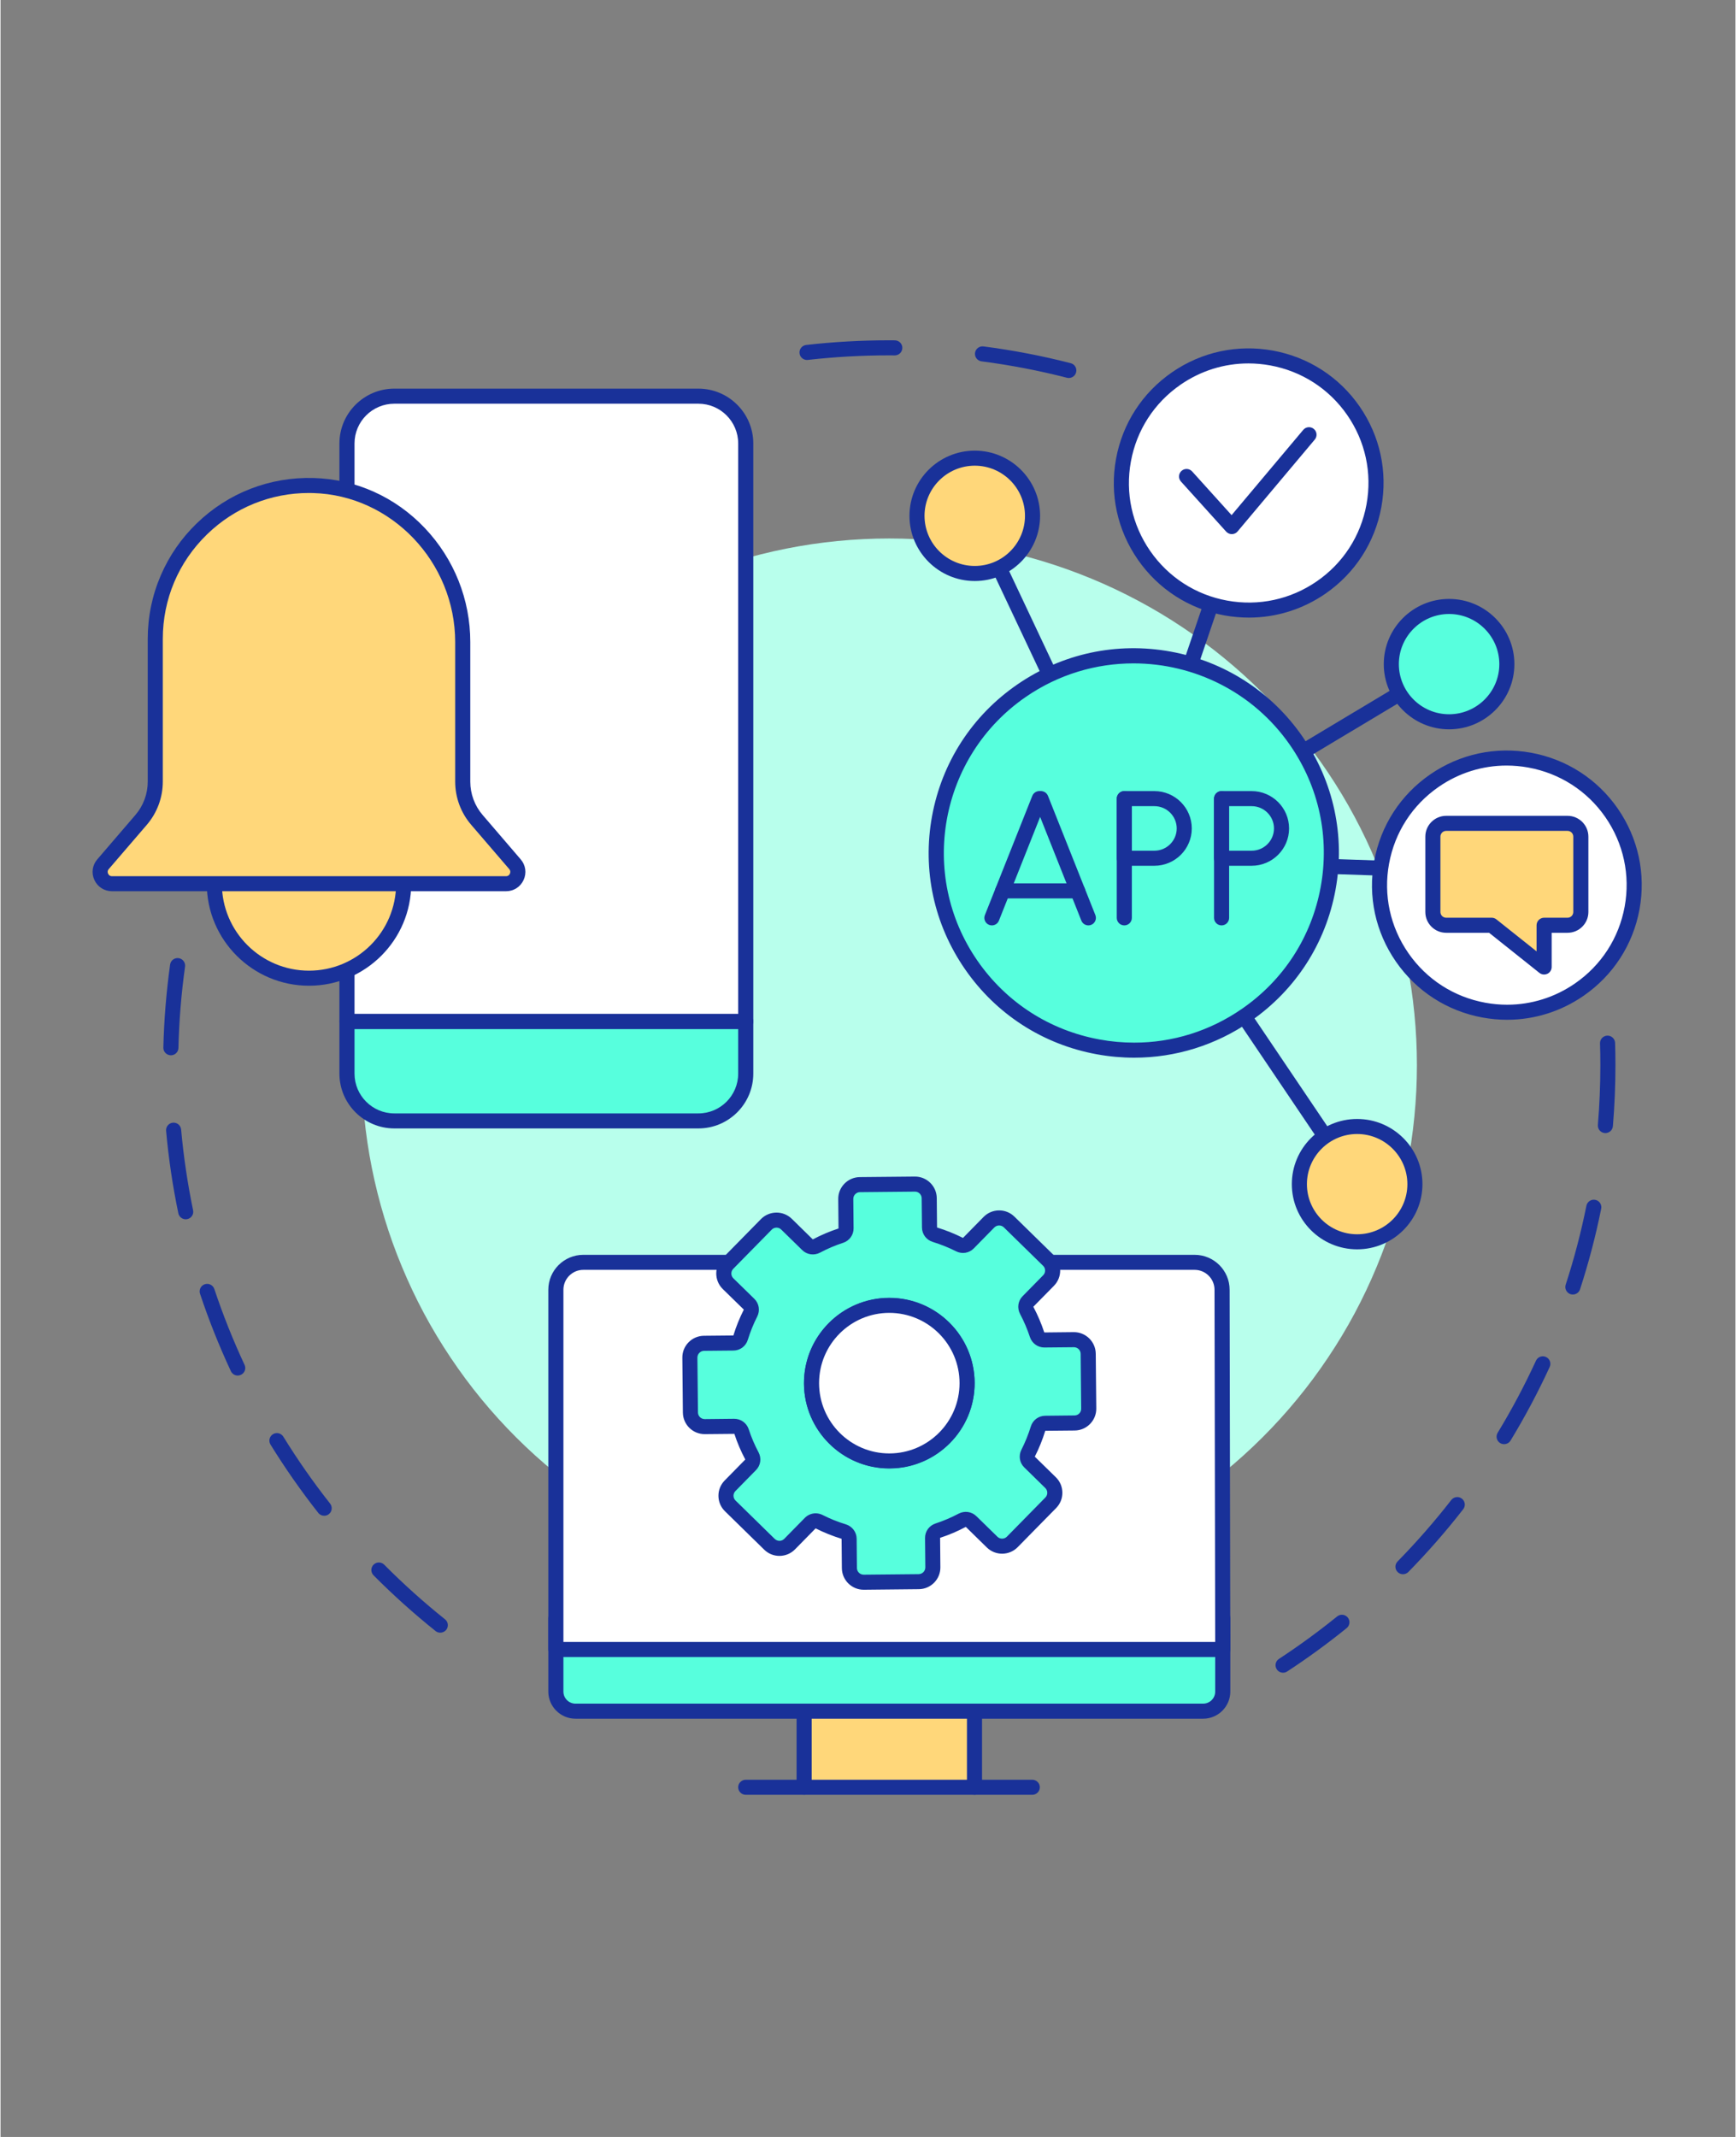
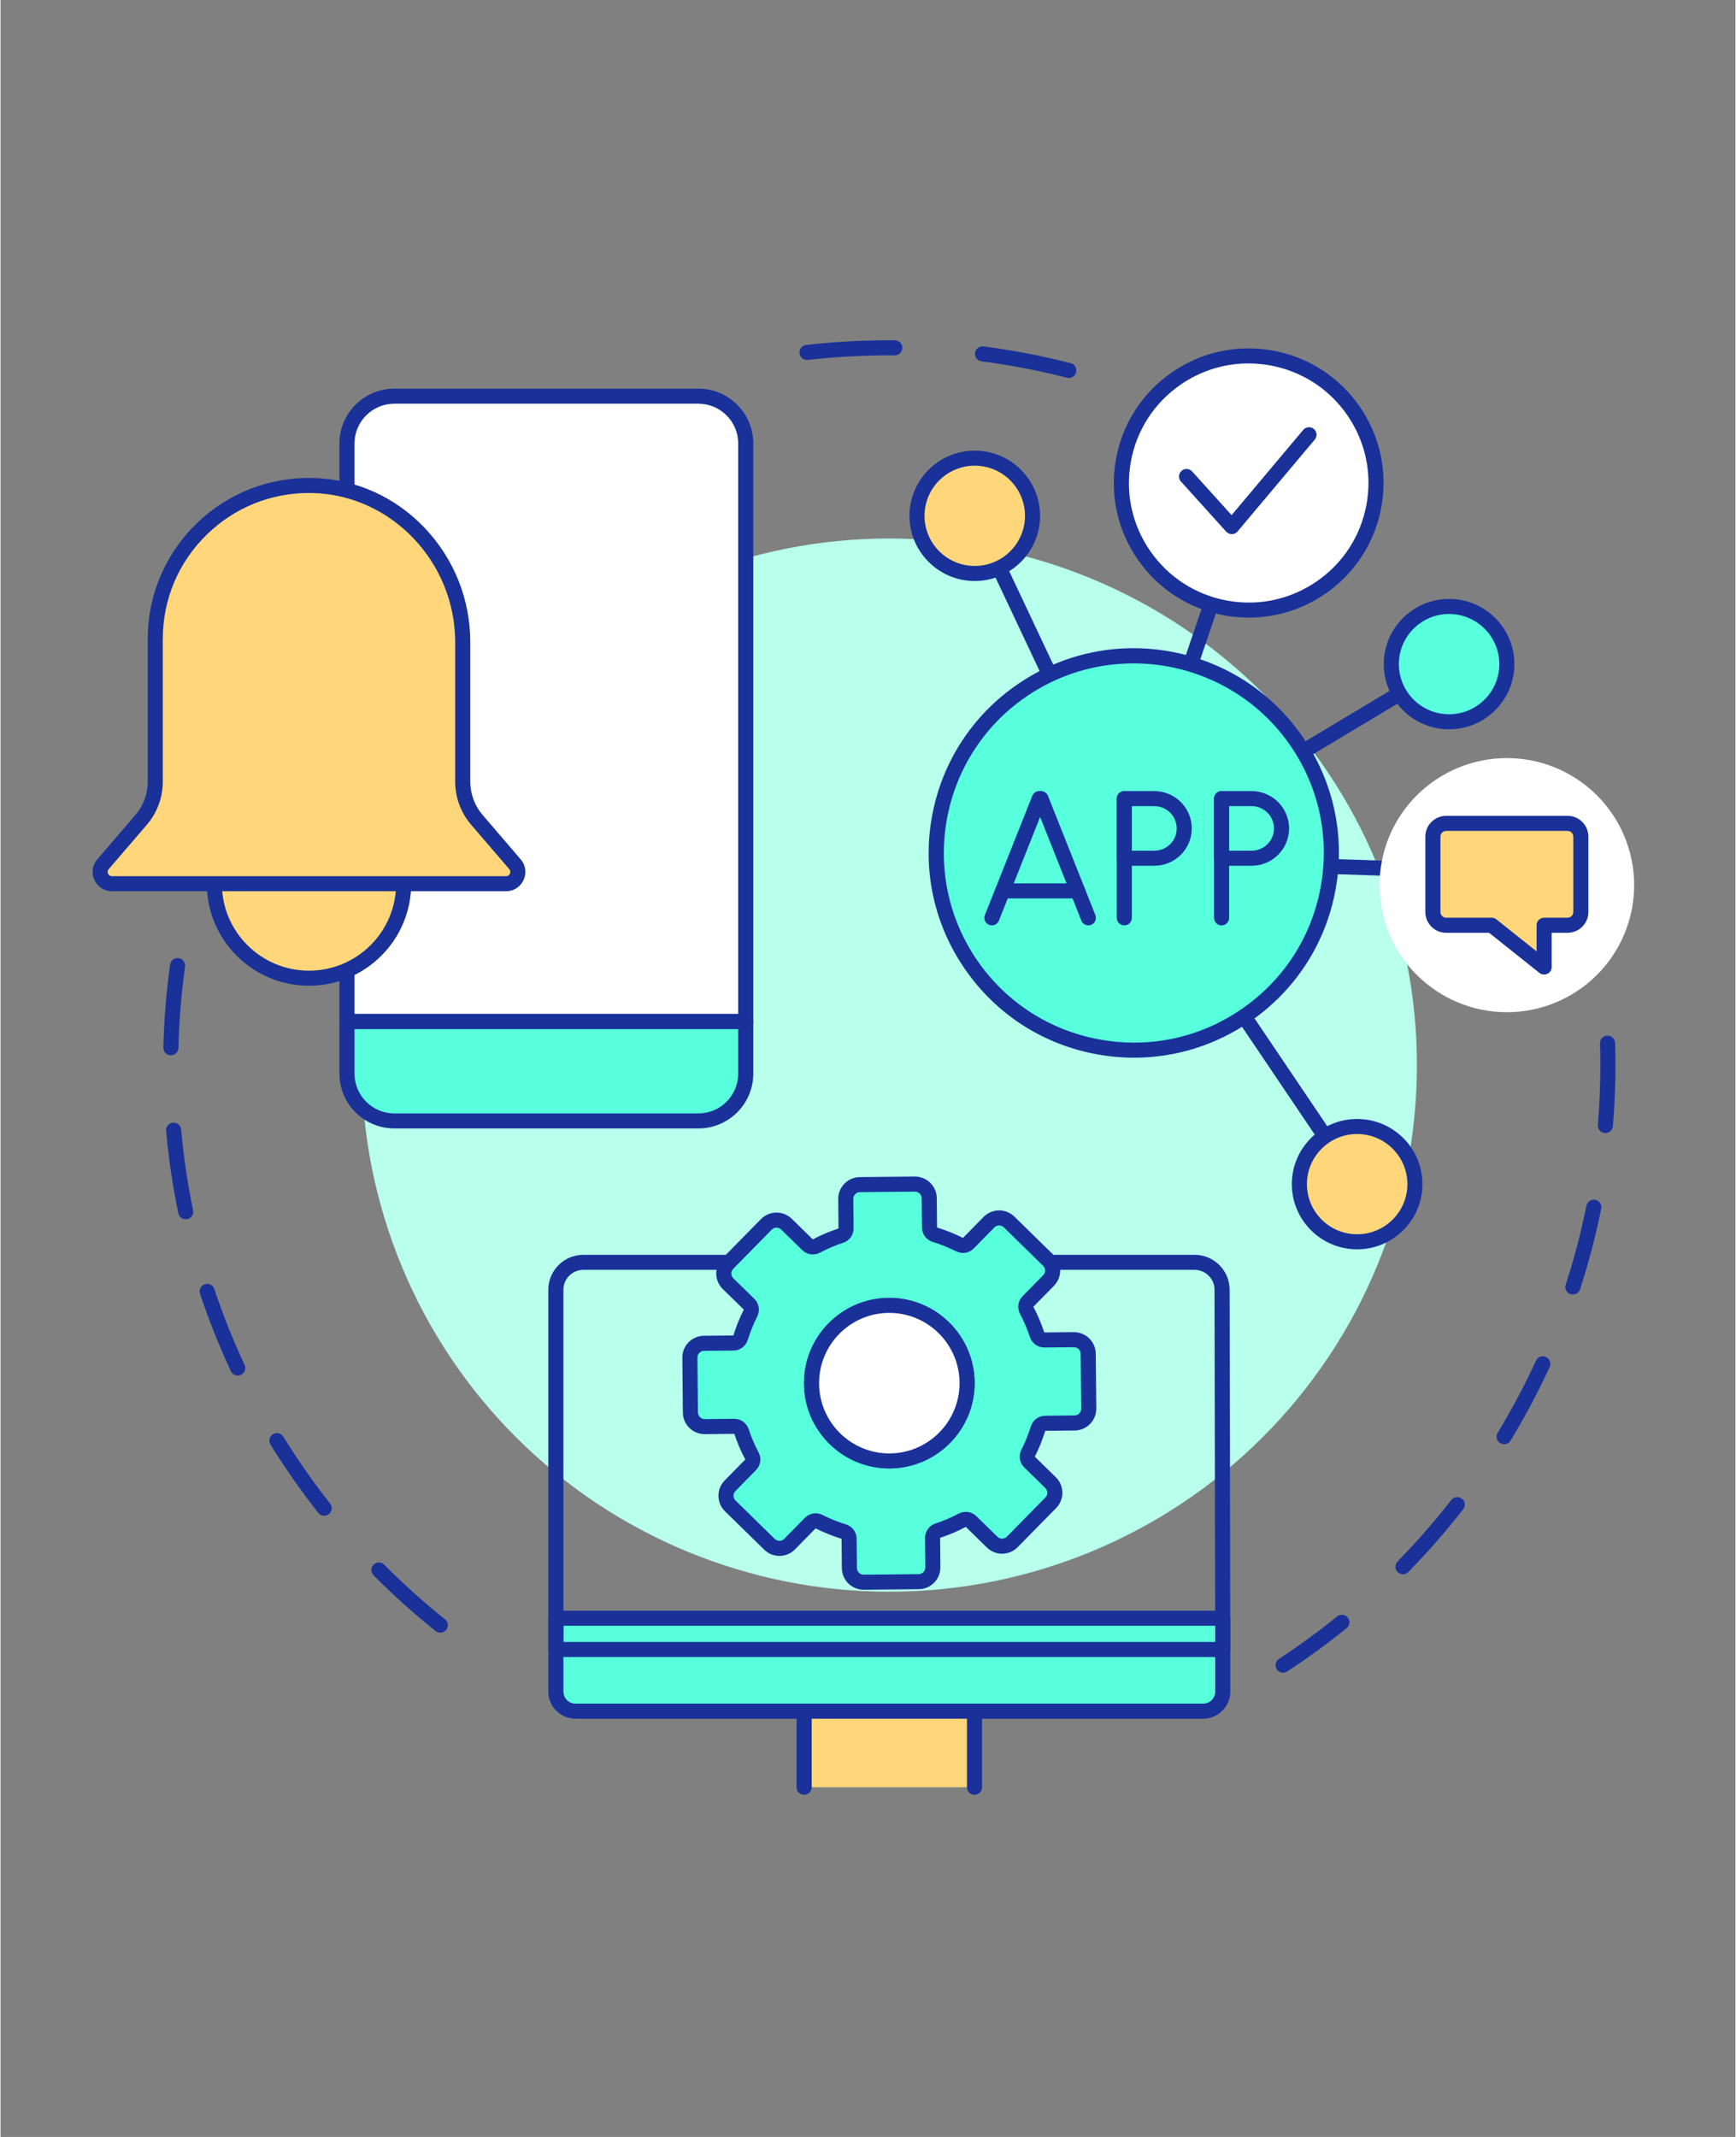
<svg xmlns="http://www.w3.org/2000/svg" width="260" zoomAndPan="magnify" viewBox="0 0 194.88 240" height="320" preserveAspectRatio="xMidYMid meet" version="1.2">
  <rect x="0" y="0" width="194.88" height="240" fill="#808080" stroke="none" />
  <defs>
    <clipPath id="600c080eb0">
      <path d="M 89 38.199 L 121 38.199 L 121 43 L 89 43 Z M 89 38.199 " />
    </clipPath>
    <clipPath id="7685d2c622">
      <path d="M 89 186 L 111 186 L 111 201.598 L 89 201.598 Z M 89 186 " />
    </clipPath>
    <clipPath id="56ba23d681">
-       <path d="M 82 199 L 117 199 L 117 201.598 L 82 201.598 Z M 82 199 " />
-     </clipPath>
+       </clipPath>
    <clipPath id="04211fa293">
      <path d="M 154 84 L 184.828 84 L 184.828 115 L 154 115 Z M 154 84 " />
    </clipPath>
    <clipPath id="a979f859e9">
      <path d="M 10.184 53 L 59 53 L 59 101 L 10.184 101 Z M 10.184 53 " />
    </clipPath>
  </defs>
  <g id="91a3da63f6">
    <path style=" stroke:none;fill-rule:nonzero;fill:#193199;fill-opacity:1;" d="M 49.395 183.367 C 49.211 183.367 49.023 183.309 48.867 183.184 C 46.438 181.238 44.09 179.133 41.898 176.922 C 41.57 176.59 41.57 176.055 41.902 175.727 C 42.234 175.398 42.773 175.402 43.102 175.734 C 45.25 177.898 47.547 179.961 49.926 181.863 C 50.293 182.156 50.352 182.688 50.059 183.051 C 49.891 183.258 49.645 183.367 49.395 183.367 Z M 36.355 170.234 C 36.105 170.234 35.855 170.125 35.688 169.91 C 33.762 167.465 31.957 164.883 30.324 162.238 C 30.078 161.84 30.203 161.32 30.602 161.074 C 31 160.832 31.52 160.953 31.766 161.352 C 33.363 163.941 35.133 166.473 37.02 168.867 C 37.309 169.234 37.246 169.766 36.879 170.055 C 36.723 170.176 36.539 170.234 36.355 170.234 Z M 26.645 154.488 C 26.324 154.488 26.02 154.309 25.875 154 C 24.559 151.18 23.391 148.254 22.41 145.305 C 22.262 144.859 22.5 144.383 22.945 144.234 C 23.391 144.086 23.867 144.328 24.016 144.77 C 24.977 147.66 26.121 150.523 27.41 153.285 C 27.609 153.707 27.426 154.211 27 154.406 C 26.887 154.461 26.766 154.488 26.645 154.488 Z M 20.801 136.938 C 20.406 136.938 20.055 136.664 19.973 136.266 C 19.34 133.223 18.875 130.109 18.598 127.004 C 18.555 126.539 18.898 126.129 19.363 126.09 C 19.832 126.047 20.242 126.391 20.285 126.855 C 20.559 129.895 21.012 132.945 21.629 135.922 C 21.727 136.379 21.434 136.824 20.973 136.922 C 20.914 136.934 20.859 136.938 20.801 136.938 Z M 19.137 118.52 C 19.129 118.52 19.121 118.52 19.117 118.52 C 18.648 118.508 18.277 118.121 18.289 117.656 C 18.363 114.551 18.621 111.41 19.047 108.328 C 19.113 107.867 19.539 107.543 20.004 107.609 C 20.465 107.672 20.789 108.098 20.727 108.562 C 20.305 111.582 20.055 114.652 19.984 117.695 C 19.973 118.156 19.594 118.52 19.137 118.52 Z M 19.137 118.52 " />
    <path style=" stroke:none;fill-rule:nonzero;fill:#193199;fill-opacity:1;" d="M 144.066 187.863 C 143.789 187.863 143.52 187.73 143.355 187.48 C 143.102 187.09 143.207 186.566 143.598 186.312 C 145.848 184.84 148.047 183.234 150.141 181.539 C 150.504 181.246 151.035 181.301 151.332 181.664 C 151.625 182.023 151.57 182.559 151.207 182.852 C 149.07 184.582 146.824 186.219 144.527 187.723 C 144.387 187.816 144.223 187.863 144.066 187.863 Z M 157.531 176.801 C 157.316 176.801 157.102 176.723 156.938 176.562 C 156.605 176.234 156.598 175.699 156.926 175.367 C 159.059 173.188 161.09 170.867 162.961 168.461 C 163.25 168.094 163.781 168.027 164.148 168.312 C 164.52 168.598 164.586 169.129 164.301 169.496 C 162.391 171.953 160.316 174.324 158.137 176.547 C 157.969 176.719 157.75 176.801 157.531 176.801 Z M 168.891 162.195 C 168.742 162.195 168.59 162.156 168.453 162.074 C 168.051 161.832 167.926 161.312 168.168 160.914 C 169.754 158.309 171.199 155.582 172.473 152.816 C 172.664 152.395 173.168 152.207 173.594 152.402 C 174.02 152.598 174.207 153.098 174.012 153.523 C 172.711 156.348 171.234 159.129 169.617 161.789 C 169.457 162.051 169.176 162.195 168.891 162.195 Z M 176.613 145.387 C 176.527 145.387 176.441 145.375 176.352 145.348 C 175.91 145.203 175.664 144.727 175.809 144.281 C 176.754 141.387 177.535 138.402 178.137 135.418 C 178.23 134.961 178.676 134.664 179.133 134.754 C 179.594 134.848 179.891 135.293 179.797 135.75 C 179.184 138.801 178.383 141.848 177.422 144.805 C 177.305 145.16 176.973 145.387 176.613 145.387 Z M 180.27 127.258 C 180.246 127.258 180.223 127.258 180.199 127.254 C 179.73 127.215 179.387 126.805 179.426 126.34 C 179.609 124.121 179.703 121.863 179.703 119.621 C 179.703 118.742 179.691 117.945 179.664 117.184 C 179.648 116.719 180.016 116.328 180.48 116.312 C 180.949 116.293 181.34 116.66 181.359 117.125 C 181.383 117.906 181.398 118.723 181.398 119.621 C 181.398 121.906 181.301 124.215 181.113 126.48 C 181.074 126.922 180.707 127.258 180.27 127.258 Z M 180.27 127.258 " />
    <g clip-rule="nonzero" clip-path="url(#600c080eb0)">
      <path style=" stroke:none;fill-rule:nonzero;fill:#193199;fill-opacity:1;" d="M 119.996 42.453 C 119.926 42.453 119.855 42.441 119.785 42.426 C 116.648 41.621 113.422 41 110.191 40.582 C 109.73 40.523 109.402 40.098 109.461 39.637 C 109.523 39.172 109.945 38.848 110.41 38.906 C 113.707 39.332 117.004 39.965 120.207 40.789 C 120.66 40.902 120.934 41.363 120.816 41.816 C 120.719 42.199 120.375 42.453 119.996 42.453 Z M 90.59 40.43 C 90.164 40.43 89.797 40.109 89.75 39.68 C 89.695 39.215 90.031 38.797 90.496 38.742 C 93.559 38.395 96.68 38.219 99.77 38.219 C 99.996 38.219 100.227 38.223 100.457 38.223 C 100.926 38.227 101.301 38.609 101.297 39.074 C 101.293 39.539 100.914 39.914 100.449 39.914 C 100.449 39.914 100.445 39.914 100.445 39.914 C 100.219 39.91 99.992 39.91 99.77 39.91 C 96.742 39.91 93.688 40.082 90.688 40.422 C 90.652 40.426 90.621 40.43 90.59 40.43 Z M 90.59 40.43 " />
    </g>
    <path style=" stroke:none;fill-rule:nonzero;fill:#b8ffec;fill-opacity:1;" d="M 159.098 119.621 C 159.098 121.559 159.004 123.492 158.812 125.418 C 158.625 127.348 158.34 129.262 157.961 131.16 C 157.582 133.059 157.109 134.938 156.547 136.789 C 155.984 138.645 155.332 140.465 154.586 142.254 C 153.844 144.043 153.016 145.793 152.102 147.504 C 151.188 149.211 150.188 150.871 149.109 152.48 C 148.031 154.09 146.879 155.645 145.645 157.141 C 144.414 158.641 143.113 160.074 141.742 161.441 C 140.367 162.812 138.93 164.113 137.43 165.34 C 135.93 166.57 134.375 167.723 132.758 168.797 C 131.145 169.875 129.484 170.871 127.77 171.781 C 126.059 172.695 124.309 173.523 122.512 174.266 C 120.719 175.004 118.895 175.656 117.039 176.219 C 115.18 176.781 113.301 177.254 111.395 177.629 C 109.492 178.008 107.574 178.293 105.645 178.48 C 103.711 178.672 101.773 178.766 99.832 178.766 C 97.895 178.766 95.957 178.672 94.023 178.48 C 92.094 178.293 90.176 178.008 88.273 177.629 C 86.367 177.254 84.488 176.781 82.629 176.219 C 80.773 175.656 78.949 175.004 77.152 174.266 C 75.359 173.523 73.609 172.695 71.898 171.781 C 70.184 170.871 68.523 169.875 66.906 168.797 C 65.293 167.723 63.738 166.57 62.238 165.34 C 60.734 164.113 59.301 162.812 57.926 161.441 C 56.555 160.074 55.254 158.641 54.02 157.141 C 52.789 155.645 51.637 154.09 50.559 152.48 C 49.48 150.871 48.48 149.211 47.566 147.504 C 46.652 145.793 45.824 144.043 45.082 142.254 C 44.336 140.465 43.684 138.645 43.121 136.789 C 42.559 134.938 42.086 133.059 41.707 131.16 C 41.328 129.262 41.043 127.348 40.855 125.418 C 40.664 123.492 40.57 121.559 40.57 119.621 C 40.57 117.684 40.664 115.75 40.855 113.824 C 41.043 111.895 41.328 109.984 41.707 108.082 C 42.086 106.184 42.559 104.305 43.121 102.453 C 43.684 100.598 44.336 98.777 45.082 96.988 C 45.824 95.199 46.652 93.449 47.566 91.742 C 48.48 90.031 49.48 88.371 50.559 86.762 C 51.637 85.152 52.789 83.598 54.02 82.102 C 55.254 80.602 56.555 79.168 57.926 77.801 C 59.301 76.43 60.734 75.129 62.238 73.902 C 63.738 72.672 65.293 71.52 66.906 70.445 C 68.523 69.367 70.184 68.371 71.898 67.461 C 73.609 66.547 75.359 65.719 77.152 64.977 C 78.949 64.238 80.773 63.586 82.629 63.023 C 84.488 62.461 86.367 61.992 88.273 61.613 C 90.176 61.234 92.094 60.949 94.023 60.762 C 95.957 60.57 97.895 60.477 99.832 60.477 C 101.773 60.477 103.711 60.57 105.645 60.762 C 107.574 60.949 109.492 61.234 111.395 61.613 C 113.301 61.992 115.18 62.461 117.039 63.023 C 118.895 63.586 120.719 64.238 122.512 64.977 C 124.309 65.719 126.059 66.547 127.77 67.461 C 129.484 68.371 131.145 69.367 132.758 70.445 C 134.375 71.52 135.93 72.672 137.43 73.902 C 138.93 75.129 140.367 76.43 141.742 77.801 C 143.113 79.168 144.414 80.602 145.645 82.102 C 146.879 83.598 148.031 85.152 149.109 86.762 C 150.188 88.371 151.188 90.031 152.102 91.742 C 153.016 93.449 153.844 95.199 154.586 96.988 C 155.332 98.777 155.984 100.598 156.547 102.453 C 157.109 104.305 157.582 106.184 157.961 108.082 C 158.34 109.984 158.625 111.895 158.812 113.824 C 159.004 115.75 159.098 117.684 159.098 119.621 Z M 159.098 119.621 " />
    <path style=" stroke:none;fill-rule:nonzero;fill:#ffd77a;fill-opacity:1;" d="M 109.402 200.727 L 109.402 187.168 L 90.266 187.168 L 90.266 200.723 Z M 109.402 200.727 " />
    <g clip-rule="nonzero" clip-path="url(#7685d2c622)">
      <path style=" stroke:none;fill-rule:nonzero;fill:#193199;fill-opacity:1;" d="M 109.402 201.574 C 108.934 201.574 108.555 201.195 108.555 200.727 L 108.555 188.012 L 91.113 188.012 L 91.113 200.723 C 91.113 201.191 90.734 201.57 90.266 201.57 C 89.797 201.57 89.418 201.191 89.418 200.723 L 89.418 187.168 C 89.418 186.703 89.797 186.324 90.266 186.324 L 109.402 186.324 C 109.871 186.324 110.25 186.703 110.25 187.168 L 110.25 200.727 C 110.25 201.195 109.871 201.574 109.402 201.574 Z M 109.402 201.574 " />
    </g>
    <path style=" stroke:none;fill-rule:nonzero;fill:#57ffdd;fill-opacity:1;" d="M 104.098 192.18 L 64.582 192.18 C 63.367 192.18 62.379 191.199 62.379 189.984 L 62.379 181.742 L 137.289 181.742 L 137.289 189.984 C 137.289 191.199 136.301 192.18 135.086 192.18 Z M 104.098 192.18 " />
    <path style=" stroke:none;fill-rule:nonzero;fill:#193199;fill-opacity:1;" d="M 135.086 193.027 L 64.582 193.027 C 62.902 193.027 61.531 191.66 61.531 189.984 L 61.531 181.742 C 61.531 181.273 61.91 180.895 62.379 180.895 L 137.289 180.895 C 137.758 180.895 138.137 181.273 138.137 181.742 L 138.137 189.984 C 138.137 191.66 136.766 193.027 135.086 193.027 Z M 63.227 182.586 L 63.227 189.984 C 63.227 190.73 63.836 191.336 64.582 191.336 L 135.086 191.336 C 135.832 191.336 136.441 190.73 136.441 189.984 L 136.441 182.586 Z M 63.227 182.586 " />
-     <path style=" stroke:none;fill-rule:nonzero;fill:#ffffff;fill-opacity:1;" d="M 137.289 185.254 L 62.379 185.254 L 62.379 144.852 C 62.379 143.152 63.758 141.773 65.461 141.773 L 134.129 141.773 C 135.832 141.773 137.211 143.152 137.211 144.852 Z M 137.289 185.254 " />
    <path style=" stroke:none;fill-rule:nonzero;fill:#193199;fill-opacity:1;" d="M 137.289 186.098 L 62.379 186.098 C 61.91 186.098 61.531 185.719 61.531 185.254 L 61.531 144.852 C 61.531 142.688 63.297 140.93 65.461 140.93 L 134.129 140.93 C 136.297 140.93 138.059 142.688 138.059 144.852 L 138.137 185.25 C 138.137 185.477 138.047 185.691 137.887 185.852 C 137.73 186.008 137.516 186.098 137.289 186.098 Z M 63.227 184.41 L 136.441 184.41 L 136.363 144.852 C 136.363 143.621 135.359 142.617 134.129 142.617 L 65.461 142.617 C 64.23 142.617 63.227 143.621 63.227 144.852 Z M 63.227 184.41 " />
    <g clip-rule="nonzero" clip-path="url(#56ba23d681)">
      <path style=" stroke:none;fill-rule:nonzero;fill:#193199;fill-opacity:1;" d="M 115.895 201.574 L 83.707 201.574 C 83.238 201.574 82.859 201.195 82.859 200.727 C 82.859 200.262 83.238 199.883 83.707 199.883 L 115.895 199.883 C 116.359 199.883 116.742 200.262 116.742 200.727 C 116.742 201.195 116.359 201.574 115.895 201.574 Z M 115.895 201.574 " />
    </g>
    <path style=" stroke:none;fill-rule:nonzero;fill:#57ffdd;fill-opacity:1;" d="M 79.109 160.223 L 82.418 160.191 C 82.793 160.188 83.121 160.43 83.238 160.789 C 83.547 161.73 83.938 162.641 84.398 163.504 C 84.574 163.836 84.523 164.242 84.262 164.508 L 81.945 166.867 C 81.324 167.496 81.336 168.508 81.969 169.125 L 86.375 173.438 C 87.004 174.059 88.02 174.047 88.637 173.418 L 90.953 171.059 C 91.219 170.793 91.621 170.734 91.957 170.902 C 92.832 171.348 93.75 171.715 94.703 172.008 C 95.062 172.117 95.312 172.438 95.316 172.812 L 95.352 176.113 C 95.359 176.996 96.082 177.707 96.969 177.695 L 103.141 177.637 C 104.023 177.629 104.734 176.906 104.727 176.023 L 104.691 172.723 C 104.688 172.348 104.934 172.02 105.293 171.906 C 106.238 171.594 107.148 171.207 108.016 170.746 C 108.348 170.57 108.754 170.621 109.02 170.883 L 111.383 173.195 C 112.016 173.812 113.027 173.801 113.648 173.172 L 117.969 168.773 C 118.586 168.145 118.578 167.133 117.945 166.512 L 115.586 164.203 C 115.316 163.941 115.258 163.535 115.43 163.199 C 115.871 162.328 116.242 161.41 116.535 160.461 C 116.645 160.102 116.965 159.852 117.344 159.848 L 120.648 159.816 C 121.535 159.809 122.242 159.086 122.234 158.203 L 122.176 152.043 C 122.164 151.16 121.441 150.449 120.559 150.461 L 117.25 150.492 C 116.875 150.496 116.547 150.25 116.43 149.895 C 116.121 148.949 115.73 148.043 115.27 147.176 C 115.094 146.848 115.145 146.441 115.406 146.172 L 117.723 143.816 C 118.344 143.184 118.332 142.172 117.699 141.555 L 113.293 137.242 C 112.664 136.625 111.648 136.637 111.027 137.266 L 108.715 139.621 C 108.449 139.891 108.047 139.949 107.711 139.777 C 106.832 139.336 105.918 138.965 104.965 138.676 C 104.605 138.562 104.352 138.242 104.348 137.867 L 104.316 134.566 C 104.309 133.684 103.586 132.977 102.699 132.984 L 96.527 133.047 C 95.645 133.055 94.934 133.777 94.941 134.66 L 94.977 137.961 C 94.98 138.336 94.734 138.66 94.375 138.777 C 93.43 139.086 92.52 139.477 91.652 139.934 C 91.32 140.109 90.914 140.062 90.648 139.801 L 88.285 137.488 C 87.652 136.871 86.641 136.879 86.02 137.512 L 81.699 141.906 C 81.078 142.539 81.09 143.551 81.723 144.168 L 84.082 146.48 C 84.352 146.742 84.41 147.145 84.238 147.48 C 83.797 148.355 83.426 149.27 83.133 150.219 C 83.023 150.578 82.699 150.832 82.324 150.836 L 79.02 150.867 C 78.133 150.875 77.422 151.598 77.434 152.48 L 77.492 158.641 C 77.5 159.523 78.227 160.23 79.109 160.223 Z M 91.098 155.426 C 91.051 150.613 94.922 146.672 99.75 146.625 C 104.574 146.574 108.523 150.441 108.57 155.254 C 108.617 160.07 104.742 164.012 99.918 164.059 C 95.094 164.105 91.145 160.242 91.098 155.426 Z M 91.098 155.426 " />
    <path style=" stroke:none;fill-rule:nonzero;fill:#193199;fill-opacity:1;" d="M 96.953 178.543 C 95.613 178.543 94.516 177.461 94.504 176.121 L 94.473 172.824 C 94.469 172.824 94.465 172.82 94.453 172.816 C 93.465 172.512 92.5 172.125 91.574 171.66 C 91.562 171.652 91.555 171.652 91.555 171.652 L 89.242 174.008 C 88.785 174.473 88.172 174.734 87.52 174.742 C 86.863 174.75 86.246 174.5 85.781 174.043 L 81.375 169.73 C 80.906 169.273 80.645 168.66 80.641 168.008 C 80.633 167.355 80.883 166.742 81.34 166.273 L 83.656 163.918 C 83.652 163.918 83.652 163.91 83.648 163.902 C 83.164 162.988 82.754 162.031 82.434 161.051 C 82.43 161.039 82.422 161.035 82.422 161.035 L 79.117 161.066 C 77.766 161.082 76.66 159.996 76.645 158.648 L 76.586 152.488 C 76.578 151.836 76.828 151.219 77.285 150.754 C 77.742 150.289 78.355 150.027 79.012 150.02 L 82.316 149.988 C 82.316 149.988 82.32 149.984 82.324 149.973 C 82.625 148.984 83.016 148.02 83.484 147.098 C 83.488 147.086 83.488 147.078 83.488 147.078 L 81.129 144.773 C 80.164 143.828 80.148 142.277 81.094 141.316 L 85.414 136.918 C 86.359 135.957 87.914 135.941 88.879 136.883 L 91.238 139.195 C 91.238 139.195 91.246 139.195 91.258 139.188 C 92.168 138.707 93.129 138.297 94.113 137.977 C 94.125 137.969 94.129 137.965 94.129 137.965 L 94.098 134.668 C 94.09 134.016 94.34 133.398 94.797 132.934 C 95.254 132.469 95.867 132.207 96.52 132.199 L 102.691 132.141 C 103.344 132.133 103.965 132.383 104.43 132.84 C 104.898 133.297 105.156 133.906 105.164 134.559 L 105.195 137.859 C 105.199 137.859 105.203 137.863 105.215 137.867 C 106.199 138.168 107.168 138.559 108.094 139.023 C 108.105 139.031 108.113 139.027 108.113 139.027 L 110.426 136.672 C 110.883 136.207 111.496 135.949 112.148 135.941 C 112.801 135.934 113.422 136.184 113.887 136.641 L 118.293 140.953 C 119.258 141.895 119.273 143.445 118.328 144.406 L 116.012 146.762 C 116.012 146.766 116.012 146.77 116.02 146.781 C 116.504 147.691 116.914 148.652 117.234 149.629 C 117.238 149.645 117.246 149.648 117.246 149.648 L 120.551 149.613 C 120.559 149.613 120.566 149.613 120.574 149.613 C 121.914 149.613 123.008 150.695 123.023 152.035 L 123.082 158.191 C 123.094 159.539 122.008 160.648 120.656 160.66 L 117.352 160.691 C 117.352 160.695 117.348 160.699 117.344 160.711 C 117.043 161.695 116.652 162.664 116.184 163.582 C 116.176 163.594 116.18 163.602 116.18 163.602 L 118.539 165.91 C 119.008 166.367 119.266 166.977 119.273 167.633 C 119.281 168.285 119.031 168.898 118.574 169.367 L 114.254 173.762 C 113.309 174.727 111.754 174.742 110.789 173.797 L 108.43 171.488 C 108.43 171.488 108.422 171.488 108.41 171.492 C 107.5 171.977 106.539 172.387 105.555 172.707 C 105.543 172.711 105.539 172.719 105.539 172.719 L 105.57 176.016 C 105.586 177.363 104.496 178.469 103.148 178.48 L 96.977 178.543 C 96.969 178.543 96.961 178.543 96.953 178.543 Z M 91.559 169.961 C 91.824 169.961 92.09 170.023 92.34 170.148 C 93.176 170.574 94.055 170.926 94.953 171.199 C 95.668 171.422 96.156 172.066 96.164 172.805 L 96.195 176.105 C 96.203 176.52 96.539 176.852 96.953 176.852 C 96.953 176.852 96.957 176.852 96.961 176.852 L 103.129 176.793 C 103.547 176.789 103.883 176.445 103.879 176.031 L 103.848 172.73 C 103.84 171.992 104.312 171.336 105.027 171.102 C 105.918 170.809 106.789 170.438 107.617 170 C 108.281 169.648 109.082 169.762 109.613 170.281 L 111.977 172.59 C 112.273 172.883 112.75 172.875 113.043 172.582 L 117.363 168.184 C 117.504 168.039 117.582 167.848 117.578 167.648 C 117.578 167.445 117.496 167.258 117.352 167.117 L 114.992 164.805 C 114.461 164.289 114.332 163.488 114.672 162.82 C 115.098 161.984 115.449 161.109 115.727 160.215 C 115.945 159.496 116.594 159.012 117.336 159.004 L 120.641 158.969 C 121.059 158.965 121.395 158.625 121.387 158.211 L 121.328 152.051 C 121.324 151.637 120.984 151.305 120.574 151.305 C 120.57 151.305 120.566 151.305 120.566 151.305 L 117.258 151.336 C 117.254 151.336 117.246 151.336 117.242 151.336 C 116.508 151.336 115.859 150.867 115.625 150.156 C 115.332 149.27 114.961 148.398 114.523 147.574 C 114.172 146.91 114.281 146.109 114.801 145.582 L 117.117 143.223 C 117.41 142.926 117.406 142.449 117.109 142.16 L 112.703 137.848 C 112.559 137.707 112.367 137.629 112.164 137.633 C 111.965 137.633 111.773 137.715 111.633 137.855 L 109.316 140.215 C 108.797 140.742 108 140.871 107.328 140.531 C 106.492 140.109 105.613 139.758 104.715 139.48 C 103.996 139.262 103.512 138.617 103.504 137.875 L 103.469 134.574 C 103.469 134.375 103.387 134.188 103.246 134.047 C 103.102 133.906 102.914 133.832 102.715 133.832 C 102.715 133.832 102.711 133.832 102.707 133.832 L 96.535 133.891 C 96.336 133.891 96.148 133.973 96.004 134.117 C 95.863 134.262 95.789 134.449 95.789 134.652 L 95.82 137.953 C 95.828 138.691 95.355 139.348 94.641 139.582 C 93.75 139.871 92.879 140.242 92.051 140.684 C 91.387 141.035 90.586 140.922 90.055 140.402 L 87.691 138.09 C 87.551 137.953 87.363 137.875 87.164 137.875 C 87.16 137.875 87.16 137.875 87.156 137.875 C 86.953 137.879 86.766 137.957 86.625 138.102 L 82.305 142.5 C 82.164 142.645 82.086 142.832 82.09 143.035 C 82.09 143.234 82.172 143.426 82.316 143.566 L 84.676 145.875 C 85.207 146.395 85.336 147.195 84.996 147.863 C 84.57 148.699 84.219 149.574 83.941 150.469 C 83.723 151.188 83.074 151.672 82.332 151.68 L 79.027 151.711 C 78.824 151.715 78.637 151.793 78.496 151.938 C 78.355 152.082 78.277 152.273 78.277 152.473 L 78.34 158.633 C 78.344 159.047 78.688 159.383 79.102 159.379 L 79.109 160.223 L 79.102 159.379 L 82.41 159.344 C 83.148 159.34 83.809 159.812 84.043 160.523 C 84.332 161.414 84.703 162.281 85.145 163.109 C 85.496 163.77 85.387 164.57 84.863 165.102 L 82.551 167.457 C 82.406 167.602 82.332 167.793 82.332 167.992 C 82.336 168.195 82.414 168.383 82.559 168.523 L 86.965 172.836 C 87.109 172.977 87.301 173.051 87.504 173.051 C 87.703 173.051 87.895 172.969 88.035 172.824 L 90.348 170.469 C 90.676 170.137 91.113 169.961 91.559 169.961 Z M 99.832 164.906 C 97.309 164.906 94.93 163.934 93.125 162.168 C 91.297 160.379 90.277 157.988 90.25 155.434 C 90.227 152.879 91.199 150.469 92.992 148.645 C 94.785 146.82 97.18 145.805 99.738 145.777 C 99.77 145.777 99.805 145.777 99.836 145.777 C 105.074 145.777 109.363 150.004 109.414 155.246 C 109.469 160.52 105.211 164.852 99.93 164.902 C 99.895 164.902 99.863 164.906 99.832 164.906 Z M 99.836 147.469 C 99.809 147.469 99.781 147.469 99.758 147.469 C 97.648 147.488 95.676 148.328 94.199 149.828 C 92.727 151.332 91.926 153.316 91.945 155.418 C 91.965 157.52 92.805 159.488 94.309 160.961 C 95.816 162.434 97.801 163.234 99.91 163.215 C 104.262 163.172 107.766 159.605 107.723 155.266 C 107.68 150.949 104.148 147.469 99.836 147.469 Z M 99.836 147.469 " />
    <path style=" stroke:none;fill-rule:nonzero;fill:#ffffff;fill-opacity:1;" d="M 108.57 155.34 C 108.57 155.914 108.512 156.484 108.402 157.047 C 108.289 157.609 108.125 158.156 107.902 158.684 C 107.684 159.215 107.414 159.719 107.098 160.195 C 106.777 160.672 106.418 161.113 106.012 161.52 C 105.605 161.926 105.164 162.289 104.688 162.605 C 104.211 162.926 103.707 163.195 103.176 163.414 C 102.648 163.633 102.102 163.801 101.539 163.91 C 100.977 164.023 100.406 164.078 99.832 164.078 C 99.262 164.078 98.691 164.023 98.129 163.91 C 97.566 163.801 97.02 163.633 96.492 163.414 C 95.961 163.195 95.457 162.926 94.98 162.605 C 94.504 162.289 94.062 161.926 93.656 161.52 C 93.25 161.113 92.891 160.672 92.57 160.195 C 92.254 159.719 91.984 159.215 91.762 158.684 C 91.543 158.156 91.379 157.609 91.266 157.047 C 91.156 156.484 91.098 155.914 91.098 155.34 C 91.098 154.766 91.156 154.199 91.266 153.637 C 91.379 153.074 91.543 152.527 91.762 151.996 C 91.984 151.465 92.254 150.965 92.57 150.484 C 92.891 150.008 93.25 149.566 93.656 149.16 C 94.062 148.758 94.504 148.395 94.98 148.074 C 95.457 147.758 95.961 147.488 96.492 147.27 C 97.02 147.047 97.566 146.883 98.129 146.77 C 98.691 146.66 99.262 146.602 99.832 146.602 C 100.406 146.602 100.977 146.66 101.539 146.77 C 102.102 146.883 102.648 147.047 103.176 147.27 C 103.707 147.488 104.211 147.758 104.688 148.074 C 105.164 148.395 105.605 148.758 106.012 149.16 C 106.418 149.566 106.777 150.008 107.098 150.484 C 107.414 150.965 107.684 151.465 107.902 151.996 C 108.125 152.527 108.289 153.074 108.402 153.637 C 108.512 154.199 108.57 154.766 108.57 155.34 Z M 108.57 155.34 " />
    <path style=" stroke:none;fill-rule:nonzero;fill:#193199;fill-opacity:1;" d="M 99.832 164.926 C 94.551 164.926 90.25 160.625 90.25 155.34 C 90.25 150.055 94.551 145.758 99.832 145.758 C 105.117 145.758 109.418 150.055 109.418 155.34 C 109.418 160.625 105.117 164.926 99.832 164.926 Z M 99.832 147.449 C 95.484 147.449 91.945 150.988 91.945 155.34 C 91.945 159.695 95.484 163.234 99.832 163.234 C 104.184 163.234 107.723 159.695 107.723 155.34 C 107.723 150.988 104.184 147.449 99.832 147.449 Z M 99.832 147.449 " />
    <path style=" stroke:none;fill-rule:nonzero;fill:#193199;fill-opacity:1;" d="M 127.297 96.641 C 127.008 96.641 126.727 96.492 126.566 96.23 C 126.328 95.828 126.457 95.312 126.859 95.07 L 162.25 73.863 C 162.652 73.625 163.172 73.754 163.414 74.152 C 163.652 74.555 163.523 75.074 163.121 75.312 L 127.73 96.52 C 127.594 96.602 127.441 96.641 127.297 96.641 Z M 127.297 96.641 " />
    <path style=" stroke:none;fill-rule:nonzero;fill:#57ffdd;fill-opacity:1;" d="M 169.199 74.59 C 169.199 75.016 169.16 75.434 169.074 75.852 C 168.992 76.27 168.871 76.676 168.707 77.066 C 168.543 77.461 168.344 77.832 168.105 78.188 C 167.871 78.539 167.602 78.867 167.301 79.168 C 167 79.469 166.672 79.738 166.316 79.973 C 165.961 80.211 165.59 80.41 165.195 80.57 C 164.801 80.734 164.395 80.855 163.977 80.941 C 163.559 81.023 163.137 81.066 162.711 81.066 C 162.285 81.066 161.863 81.023 161.445 80.941 C 161.027 80.855 160.621 80.734 160.227 80.57 C 159.836 80.41 159.461 80.211 159.105 79.973 C 158.75 79.738 158.426 79.469 158.121 79.168 C 157.82 78.867 157.551 78.539 157.316 78.188 C 157.078 77.832 156.879 77.461 156.715 77.066 C 156.555 76.676 156.43 76.27 156.348 75.852 C 156.262 75.434 156.223 75.016 156.223 74.59 C 156.223 74.164 156.262 73.742 156.348 73.324 C 156.43 72.906 156.555 72.504 156.715 72.109 C 156.879 71.719 157.078 71.344 157.316 70.992 C 157.551 70.637 157.82 70.309 158.121 70.008 C 158.426 69.707 158.75 69.441 159.105 69.203 C 159.461 68.969 159.836 68.77 160.227 68.605 C 160.621 68.441 161.027 68.32 161.445 68.238 C 161.863 68.152 162.285 68.113 162.711 68.113 C 163.137 68.113 163.559 68.152 163.977 68.238 C 164.395 68.32 164.801 68.441 165.195 68.605 C 165.59 68.77 165.961 68.969 166.316 69.203 C 166.672 69.441 167 69.707 167.301 70.008 C 167.602 70.309 167.871 70.637 168.105 70.992 C 168.344 71.344 168.543 71.719 168.707 72.109 C 168.871 72.504 168.992 72.906 169.074 73.324 C 169.16 73.742 169.199 74.164 169.199 74.59 Z M 169.199 74.59 " />
    <path style=" stroke:none;fill-rule:nonzero;fill:#193199;fill-opacity:1;" d="M 162.711 81.91 C 158.668 81.91 155.375 78.625 155.375 74.59 C 155.375 70.551 158.668 67.266 162.711 67.266 C 166.758 67.266 170.047 70.551 170.047 74.59 C 170.047 78.625 166.758 81.91 162.711 81.91 Z M 162.711 68.957 C 159.602 68.957 157.07 71.484 157.07 74.59 C 157.07 77.695 159.602 80.219 162.711 80.219 C 165.824 80.219 168.355 77.691 168.355 74.59 C 168.355 71.484 165.824 68.957 162.711 68.957 Z M 162.711 68.957 " />
    <path style=" stroke:none;fill-rule:nonzero;fill:#193199;fill-opacity:1;" d="M 127.293 96.641 C 126.977 96.641 126.672 96.461 126.527 96.156 L 108.664 58.293 C 108.465 57.871 108.648 57.367 109.07 57.168 C 109.496 56.969 110 57.152 110.199 57.574 L 128.059 95.434 C 128.258 95.855 128.078 96.359 127.656 96.559 C 127.539 96.613 127.414 96.641 127.293 96.641 Z M 127.293 96.641 " />
    <path style=" stroke:none;fill-rule:nonzero;fill:#193199;fill-opacity:1;" d="M 152.383 133.812 C 152.113 133.812 151.844 133.68 151.68 133.438 L 126.59 96.266 C 126.332 95.879 126.434 95.355 126.82 95.094 C 127.207 94.832 127.734 94.938 127.996 95.324 L 153.086 132.496 C 153.348 132.883 153.242 133.406 152.855 133.668 C 152.711 133.766 152.547 133.812 152.383 133.812 Z M 152.383 133.812 " />
    <path style=" stroke:none;fill-rule:nonzero;fill:#193199;fill-opacity:1;" d="M 126.23 97.375 C 126.141 97.375 126.047 97.359 125.957 97.328 C 125.516 97.18 125.277 96.699 125.43 96.258 L 138.922 56.586 C 139.07 56.145 139.555 55.91 139.996 56.059 C 140.438 56.207 140.676 56.688 140.523 57.129 L 127.031 96.801 C 126.91 97.152 126.582 97.375 126.23 97.375 Z M 126.23 97.375 " />
    <path style=" stroke:none;fill-rule:nonzero;fill:#193199;fill-opacity:1;" d="M 168.184 98.789 C 168.176 98.789 168.164 98.789 168.156 98.785 L 126.199 97.375 C 125.734 97.359 125.367 96.969 125.383 96.5 C 125.398 96.035 125.789 95.668 126.258 95.684 L 168.211 97.098 C 168.68 97.113 169.047 97.504 169.031 97.973 C 169.016 98.426 168.641 98.789 168.184 98.789 Z M 168.184 98.789 " />
    <path style=" stroke:none;fill-rule:nonzero;fill:#57ffdd;fill-opacity:1;" d="M 142.98 80.137 C 143.492 80.648 143.98 81.188 144.441 81.746 C 144.902 82.309 145.336 82.891 145.738 83.492 C 146.145 84.098 146.516 84.719 146.859 85.355 C 147.203 85.996 147.512 86.652 147.789 87.32 C 148.066 87.992 148.312 88.672 148.523 89.367 C 148.734 90.062 148.91 90.766 149.051 91.477 C 149.195 92.188 149.301 92.902 149.371 93.625 C 149.441 94.348 149.48 95.07 149.48 95.797 C 149.48 96.52 149.445 97.242 149.371 97.965 C 149.301 98.688 149.195 99.402 149.051 100.117 C 148.91 100.828 148.734 101.527 148.523 102.223 C 148.312 102.918 148.066 103.598 147.789 104.27 C 147.512 104.938 147.203 105.594 146.859 106.234 C 146.516 106.875 146.145 107.496 145.738 108.098 C 145.336 108.699 144.902 109.281 144.441 109.844 C 143.98 110.402 143.496 110.941 142.98 111.453 C 142.465 111.965 141.93 112.453 141.367 112.914 C 140.805 113.371 140.223 113.805 139.617 114.207 C 139.016 114.609 138.391 114.984 137.75 115.324 C 137.109 115.668 136.453 115.977 135.781 116.254 C 135.109 116.531 134.426 116.773 133.73 116.984 C 133.035 117.195 132.332 117.371 131.621 117.516 C 130.906 117.656 130.188 117.762 129.465 117.832 C 128.742 117.902 128.016 117.938 127.289 117.938 C 126.562 117.938 125.84 117.902 125.117 117.832 C 124.395 117.762 123.676 117.656 122.961 117.516 C 122.25 117.371 121.547 117.195 120.852 116.984 C 120.156 116.777 119.473 116.531 118.801 116.254 C 118.129 115.977 117.473 115.668 116.832 115.324 C 116.191 114.984 115.566 114.609 114.965 114.207 C 114.359 113.805 113.777 113.375 113.215 112.914 C 112.652 112.453 112.113 111.965 111.602 111.453 C 111.086 110.941 110.602 110.406 110.141 109.844 C 109.68 109.281 109.246 108.703 108.84 108.098 C 108.438 107.496 108.066 106.875 107.723 106.234 C 107.379 105.594 107.07 104.941 106.793 104.27 C 106.512 103.602 106.27 102.918 106.059 102.223 C 105.848 101.531 105.672 100.828 105.527 100.117 C 105.387 99.406 105.281 98.688 105.207 97.965 C 105.137 97.246 105.102 96.52 105.102 95.797 C 105.102 95.07 105.137 94.348 105.207 93.625 C 105.281 92.902 105.387 92.188 105.527 91.477 C 105.672 90.766 105.848 90.062 106.059 89.367 C 106.27 88.676 106.512 87.992 106.789 87.32 C 107.07 86.652 107.379 85.996 107.723 85.359 C 108.062 84.719 108.438 84.098 108.84 83.492 C 109.246 82.891 109.676 82.309 110.137 81.75 C 110.598 81.188 111.086 80.652 111.602 80.137 C 112.113 79.625 112.652 79.141 113.215 78.68 C 113.777 78.219 114.359 77.785 114.961 77.383 C 115.566 76.98 116.191 76.609 116.832 76.266 C 117.473 75.926 118.129 75.617 118.801 75.336 C 119.469 75.059 120.152 74.816 120.848 74.605 C 121.543 74.395 122.25 74.219 122.961 74.078 C 123.676 73.938 124.391 73.828 125.113 73.758 C 125.84 73.688 126.562 73.652 127.289 73.652 C 128.016 73.652 128.742 73.688 129.465 73.758 C 130.188 73.828 130.906 73.938 131.617 74.078 C 132.332 74.219 133.035 74.395 133.73 74.605 C 134.426 74.816 135.109 75.059 135.781 75.336 C 136.453 75.613 137.109 75.926 137.75 76.266 C 138.391 76.609 139.012 76.98 139.617 77.383 C 140.223 77.785 140.805 78.219 141.367 78.68 C 141.93 79.137 142.465 79.625 142.98 80.137 Z M 142.98 80.137 " />
    <path style=" stroke:none;fill-rule:nonzero;fill:#193199;fill-opacity:1;" d="M 127.344 118.789 C 125.953 118.789 124.555 118.664 123.16 118.41 C 117.105 117.309 111.844 113.918 108.348 108.867 C 104.848 103.816 103.527 97.707 104.633 91.668 C 105.738 85.629 109.133 80.379 114.195 76.887 C 119.254 73.395 125.375 72.078 131.43 73.18 C 137.484 74.281 142.742 77.672 146.242 82.723 C 149.742 87.773 151.059 93.883 149.957 99.922 C 148.852 105.961 145.457 111.211 140.395 114.703 C 136.5 117.391 131.977 118.789 127.344 118.789 Z M 127.262 74.504 C 123.078 74.504 118.852 75.727 115.156 78.277 C 105.477 84.953 103.047 98.246 109.738 107.906 C 112.98 112.586 117.855 115.727 123.465 116.746 C 124.754 116.984 126.051 117.098 127.34 117.098 C 131.633 117.102 135.824 115.805 139.43 113.312 C 144.121 110.078 147.266 105.215 148.289 99.617 C 149.312 94.023 148.09 88.363 144.848 83.684 C 140.711 77.711 134.039 74.504 127.262 74.504 Z M 127.262 74.504 " />
    <path style=" stroke:none;fill-rule:nonzero;fill:#ffffff;fill-opacity:1;" d="M 111.355 103.086 L 116.68 89.695 Z M 111.355 103.086 " />
    <path style=" stroke:none;fill-rule:nonzero;fill:#193199;fill-opacity:1;" d="M 111.355 103.93 C 111.25 103.93 111.145 103.91 111.043 103.871 C 110.609 103.699 110.395 103.207 110.57 102.773 L 115.895 89.383 C 116.066 88.949 116.559 88.734 116.992 88.906 C 117.43 89.082 117.641 89.57 117.469 90.004 L 112.145 103.398 C 112.012 103.73 111.691 103.93 111.355 103.93 Z M 111.355 103.93 " />
    <path style=" stroke:none;fill-rule:nonzero;fill:#ffffff;fill-opacity:1;" d="M 122.195 103.086 L 116.867 89.695 Z M 122.195 103.086 " />
    <path style=" stroke:none;fill-rule:nonzero;fill:#193199;fill-opacity:1;" d="M 122.195 103.93 C 121.859 103.93 121.539 103.73 121.406 103.398 L 116.082 90.004 C 115.91 89.57 116.121 89.082 116.559 88.906 C 116.992 88.734 117.484 88.949 117.656 89.383 L 122.98 102.773 C 123.152 103.207 122.941 103.699 122.508 103.871 C 122.406 103.91 122.297 103.93 122.195 103.93 Z M 122.195 103.93 " />
    <path style=" stroke:none;fill-rule:nonzero;fill:#193199;fill-opacity:1;" d="M 120.992 100.902 L 112.559 100.902 C 112.094 100.902 111.715 100.523 111.715 100.059 C 111.715 99.59 112.094 99.211 112.559 99.211 L 120.992 99.211 C 121.457 99.211 121.836 99.59 121.836 100.059 C 121.836 100.523 121.457 100.902 120.992 100.902 Z M 120.992 100.902 " />
    <path style=" stroke:none;fill-rule:nonzero;fill:#193199;fill-opacity:1;" d="M 126.23 103.93 C 125.762 103.93 125.383 103.551 125.383 103.086 L 125.383 89.695 C 125.383 89.227 125.762 88.848 126.23 88.848 C 126.699 88.848 127.078 89.227 127.078 89.695 L 127.078 103.086 C 127.078 103.551 126.699 103.93 126.23 103.93 Z M 126.23 103.93 " />
    <path style=" stroke:none;fill-rule:nonzero;fill:#193199;fill-opacity:1;" d="M 129.609 97.234 L 126.23 97.234 C 125.762 97.234 125.383 96.855 125.383 96.391 L 125.383 89.695 C 125.383 89.227 125.762 88.848 126.23 88.848 L 129.609 88.848 C 131.926 88.848 133.809 90.73 133.809 93.043 C 133.809 95.352 131.926 97.234 129.609 97.234 Z M 127.078 95.543 L 129.609 95.543 C 130.992 95.543 132.117 94.422 132.117 93.043 C 132.117 91.66 130.992 90.539 129.609 90.539 L 127.078 90.539 Z M 127.078 95.543 " />
    <path style=" stroke:none;fill-rule:nonzero;fill:#193199;fill-opacity:1;" d="M 137.156 103.93 C 136.688 103.93 136.309 103.551 136.309 103.086 L 136.309 89.695 C 136.309 89.227 136.688 88.848 137.156 88.848 C 137.625 88.848 138.004 89.227 138.004 89.695 L 138.004 103.086 C 138.004 103.551 137.625 103.93 137.156 103.93 Z M 137.156 103.93 " />
    <path style=" stroke:none;fill-rule:nonzero;fill:#193199;fill-opacity:1;" d="M 140.535 97.234 L 137.156 97.234 C 136.688 97.234 136.309 96.855 136.309 96.391 L 136.309 89.695 C 136.309 89.227 136.688 88.848 137.156 88.848 L 140.535 88.848 C 142.852 88.848 144.738 90.73 144.738 93.043 C 144.738 95.352 142.852 97.234 140.535 97.234 Z M 138.004 95.543 L 140.535 95.543 C 141.918 95.543 143.043 94.422 143.043 93.043 C 143.043 91.66 141.918 90.539 140.535 90.539 L 138.004 90.539 Z M 138.004 95.543 " />
-     <path style=" stroke:none;fill-rule:nonzero;fill:#ffffff;fill-opacity:1;" d="M 154.5 54.246 C 154.5 55.184 154.41 56.109 154.227 57.031 C 154.043 57.949 153.77 58.84 153.41 59.707 C 153.055 60.57 152.613 61.395 152.09 62.172 C 151.57 62.953 150.977 63.672 150.312 64.336 C 149.648 65 148.926 65.59 148.145 66.109 C 147.363 66.633 146.539 67.07 145.672 67.43 C 144.805 67.789 143.91 68.059 142.992 68.242 C 142.07 68.426 141.141 68.516 140.203 68.516 C 139.262 68.516 138.332 68.426 137.41 68.242 C 136.492 68.059 135.598 67.789 134.73 67.43 C 133.863 67.07 133.039 66.633 132.258 66.109 C 131.477 65.59 130.754 65 130.09 64.336 C 129.426 63.672 128.832 62.953 128.312 62.172 C 127.789 61.395 127.352 60.57 126.992 59.707 C 126.633 58.84 126.359 57.949 126.176 57.031 C 125.992 56.109 125.902 55.184 125.902 54.246 C 125.902 53.309 125.992 52.379 126.176 51.461 C 126.359 50.543 126.633 49.648 126.992 48.785 C 127.352 47.918 127.789 47.098 128.312 46.316 C 128.832 45.539 129.426 44.816 130.09 44.156 C 130.754 43.492 131.477 42.902 132.258 42.379 C 133.039 41.859 133.863 41.422 134.73 41.062 C 135.598 40.703 136.492 40.434 137.41 40.25 C 138.332 40.066 139.262 39.977 140.203 39.977 C 141.141 39.977 142.07 40.066 142.992 40.25 C 143.91 40.434 144.805 40.703 145.672 41.062 C 146.539 41.422 147.363 41.859 148.145 42.379 C 148.926 42.902 149.648 43.492 150.312 44.156 C 150.977 44.816 151.57 45.539 152.09 46.316 C 152.613 47.098 153.055 47.918 153.41 48.785 C 153.77 49.648 154.043 50.543 154.227 51.461 C 154.41 52.379 154.5 53.309 154.5 54.246 Z M 154.5 54.246 " />
+     <path style=" stroke:none;fill-rule:nonzero;fill:#ffffff;fill-opacity:1;" d="M 154.5 54.246 C 154.5 55.184 154.41 56.109 154.227 57.031 C 154.043 57.949 153.77 58.84 153.41 59.707 C 153.055 60.57 152.613 61.395 152.09 62.172 C 151.57 62.953 150.977 63.672 150.312 64.336 C 149.648 65 148.926 65.59 148.145 66.109 C 147.363 66.633 146.539 67.07 145.672 67.43 C 144.805 67.789 143.91 68.059 142.992 68.242 C 142.07 68.426 141.141 68.516 140.203 68.516 C 139.262 68.516 138.332 68.426 137.41 68.242 C 136.492 68.059 135.598 67.789 134.73 67.43 C 131.477 65.59 130.754 65 130.09 64.336 C 129.426 63.672 128.832 62.953 128.312 62.172 C 127.789 61.395 127.352 60.57 126.992 59.707 C 126.633 58.84 126.359 57.949 126.176 57.031 C 125.992 56.109 125.902 55.184 125.902 54.246 C 125.902 53.309 125.992 52.379 126.176 51.461 C 126.359 50.543 126.633 49.648 126.992 48.785 C 127.352 47.918 127.789 47.098 128.312 46.316 C 128.832 45.539 129.426 44.816 130.09 44.156 C 130.754 43.492 131.477 42.902 132.258 42.379 C 133.039 41.859 133.863 41.422 134.73 41.062 C 135.598 40.703 136.492 40.434 137.41 40.25 C 138.332 40.066 139.262 39.977 140.203 39.977 C 141.141 39.977 142.07 40.066 142.992 40.25 C 143.91 40.434 144.805 40.703 145.672 41.062 C 146.539 41.422 147.363 41.859 148.145 42.379 C 148.926 42.902 149.648 43.492 150.312 44.156 C 150.977 44.816 151.57 45.539 152.09 46.316 C 152.613 47.098 153.055 47.918 153.41 48.785 C 153.77 49.648 154.043 50.543 154.227 51.461 C 154.41 52.379 154.5 53.309 154.5 54.246 Z M 154.5 54.246 " />
    <path style=" stroke:none;fill-rule:nonzero;fill:#193199;fill-opacity:1;" d="M 140.234 69.363 C 139.32 69.363 138.398 69.281 137.48 69.117 C 133.504 68.391 130.043 66.164 127.742 62.84 C 125.441 59.52 124.574 55.504 125.301 51.531 C 126.027 47.559 128.262 44.109 131.59 41.812 C 134.914 39.516 138.941 38.652 142.922 39.375 C 146.898 40.102 150.359 42.328 152.66 45.648 C 154.961 48.973 155.828 52.988 155.102 56.961 C 154.375 60.93 152.141 64.383 148.816 66.68 C 146.254 68.445 143.281 69.363 140.234 69.363 Z M 140.172 40.816 C 137.465 40.816 134.824 41.633 132.551 43.203 C 129.594 45.242 127.613 48.309 126.969 51.836 C 126.324 55.363 127.094 58.93 129.137 61.879 C 131.18 64.828 134.25 66.809 137.785 67.453 C 141.32 68.098 144.895 67.328 147.852 65.289 C 150.809 63.25 152.789 60.184 153.434 56.656 C 154.082 53.129 153.309 49.562 151.266 46.609 C 149.223 43.66 146.152 41.684 142.617 41.039 C 141.801 40.891 140.984 40.816 140.172 40.816 Z M 140.172 40.816 " />
    <path style=" stroke:none;fill-rule:nonzero;fill:#ffffff;fill-opacity:1;" d="M 183.5 99.41 C 183.5 100.348 183.41 101.273 183.227 102.195 C 183.043 103.113 182.77 104.004 182.41 104.871 C 182.051 105.738 181.613 106.559 181.09 107.336 C 180.57 108.117 179.977 108.836 179.312 109.5 C 178.648 110.164 177.926 110.754 177.145 111.273 C 176.363 111.797 175.539 112.234 174.672 112.594 C 173.805 112.953 172.91 113.223 171.992 113.406 C 171.07 113.59 170.141 113.68 169.199 113.68 C 168.262 113.68 167.332 113.59 166.41 113.406 C 165.492 113.223 164.598 112.953 163.73 112.594 C 162.859 112.234 162.039 111.797 161.258 111.273 C 160.477 110.754 159.754 110.164 159.09 109.5 C 158.426 108.836 157.832 108.117 157.312 107.336 C 156.789 106.559 156.348 105.738 155.988 104.871 C 155.629 104.004 155.359 103.113 155.176 102.195 C 154.992 101.273 154.902 100.348 154.902 99.41 C 154.902 98.473 154.992 97.543 155.176 96.625 C 155.359 95.707 155.629 94.812 155.988 93.949 C 156.348 93.082 156.789 92.262 157.312 91.48 C 157.832 90.703 158.426 89.98 159.09 89.32 C 159.754 88.656 160.477 88.066 161.258 87.543 C 162.039 87.023 162.859 86.586 163.73 86.227 C 164.598 85.867 165.492 85.598 166.41 85.414 C 167.332 85.23 168.262 85.141 169.199 85.141 C 170.141 85.141 171.07 85.23 171.992 85.414 C 172.91 85.598 173.805 85.867 174.672 86.227 C 175.539 86.586 176.363 87.023 177.145 87.543 C 177.926 88.066 178.648 88.656 179.312 89.32 C 179.977 89.98 180.57 90.703 181.09 91.48 C 181.613 92.262 182.051 93.082 182.41 93.949 C 182.77 94.812 183.043 95.707 183.227 96.625 C 183.41 97.543 183.5 98.473 183.5 99.41 Z M 183.5 99.41 " />
    <g clip-rule="nonzero" clip-path="url(#04211fa293)">
-       <path style=" stroke:none;fill-rule:nonzero;fill:#193199;fill-opacity:1;" d="M 169.234 114.531 C 168.32 114.531 167.398 114.445 166.48 114.281 C 162.5 113.555 159.043 111.328 156.742 108.004 C 154.441 104.684 153.574 100.668 154.301 96.695 C 155.027 92.723 157.258 89.273 160.586 86.977 C 163.914 84.68 167.941 83.816 171.918 84.539 C 175.898 85.266 179.359 87.492 181.66 90.812 C 183.961 94.137 184.828 98.152 184.102 102.125 C 183.375 106.094 181.141 109.547 177.812 111.844 C 175.254 113.609 172.281 114.527 169.234 114.531 Z M 169.172 85.98 C 166.465 85.98 163.824 86.797 161.551 88.367 C 158.594 90.406 156.613 93.473 155.969 97 C 155.32 100.527 156.094 104.094 158.137 107.043 C 160.18 109.992 163.25 111.973 166.785 112.617 C 167.602 112.766 168.418 112.84 169.23 112.84 C 171.938 112.84 174.578 112.023 176.852 110.453 C 179.805 108.414 181.789 105.348 182.434 101.82 C 183.078 98.293 182.309 94.727 180.266 91.773 C 178.223 88.824 175.152 86.848 171.617 86.203 C 170.801 86.055 169.984 85.98 169.172 85.98 Z M 169.172 85.98 " />
-     </g>
+       </g>
    <path style=" stroke:none;fill-rule:nonzero;fill:#ffd77a;fill-opacity:1;" d="M 176.016 103.918 L 173.387 103.918 L 173.387 108.605 L 167.504 103.918 L 162.387 103.918 C 161.559 103.918 160.891 103.25 160.891 102.426 L 160.891 93.965 C 160.891 93.141 161.559 92.473 162.387 92.473 L 176.016 92.473 C 176.844 92.473 177.512 93.141 177.512 93.965 L 177.512 102.426 C 177.512 103.25 176.844 103.918 176.016 103.918 Z M 176.016 103.918 " />
    <path style=" stroke:none;fill-rule:nonzero;fill:#193199;fill-opacity:1;" d="M 173.387 109.449 C 173.199 109.449 173.012 109.387 172.859 109.266 L 167.207 104.762 L 162.387 104.762 C 161.094 104.762 160.043 103.715 160.043 102.426 L 160.043 93.965 C 160.043 92.676 161.094 91.625 162.387 91.625 L 176.016 91.625 C 177.309 91.625 178.359 92.676 178.359 93.965 L 178.359 102.426 C 178.359 103.715 177.309 104.762 176.016 104.762 L 174.234 104.762 L 174.234 108.605 C 174.234 108.93 174.047 109.227 173.754 109.367 C 173.637 109.422 173.512 109.449 173.387 109.449 Z M 162.387 93.316 C 162.027 93.316 161.738 93.605 161.738 93.965 L 161.738 102.426 C 161.738 102.781 162.027 103.07 162.387 103.07 L 167.504 103.07 C 167.695 103.07 167.879 103.137 168.031 103.258 L 172.539 106.848 L 172.539 103.918 C 172.539 103.449 172.918 103.07 173.387 103.07 L 176.016 103.07 C 176.375 103.07 176.664 102.781 176.664 102.426 L 176.664 93.965 C 176.664 93.605 176.375 93.316 176.016 93.316 Z M 162.387 93.316 " />
    <path style=" stroke:none;fill-rule:nonzero;fill:#ffd77a;fill-opacity:1;" d="M 114.02 53.355 C 114.32 53.656 114.59 53.984 114.824 54.336 C 115.062 54.691 115.262 55.062 115.426 55.457 C 115.586 55.848 115.711 56.254 115.793 56.672 C 115.875 57.086 115.918 57.508 115.918 57.934 C 115.918 58.359 115.875 58.781 115.793 59.199 C 115.711 59.613 115.586 60.02 115.426 60.414 C 115.262 60.805 115.062 61.18 114.824 61.531 C 114.59 61.887 114.32 62.211 114.02 62.512 C 113.715 62.812 113.391 63.082 113.035 63.32 C 112.68 63.555 112.305 63.754 111.914 63.918 C 111.52 64.078 111.113 64.203 110.695 64.285 C 110.277 64.367 109.855 64.41 109.43 64.41 C 109.004 64.41 108.582 64.367 108.164 64.285 C 107.746 64.203 107.34 64.078 106.945 63.918 C 106.551 63.754 106.18 63.555 105.824 63.32 C 105.469 63.082 105.141 62.812 104.84 62.512 C 104.539 62.211 104.27 61.887 104.035 61.531 C 103.797 61.18 103.598 60.805 103.434 60.414 C 103.27 60.02 103.148 59.613 103.066 59.199 C 102.98 58.781 102.941 58.359 102.941 57.934 C 102.941 57.508 102.98 57.086 103.066 56.672 C 103.148 56.254 103.27 55.848 103.434 55.457 C 103.598 55.062 103.797 54.691 104.035 54.336 C 104.27 53.984 104.539 53.656 104.84 53.355 C 105.141 53.055 105.469 52.785 105.824 52.551 C 106.18 52.312 106.551 52.113 106.945 51.949 C 107.34 51.789 107.746 51.664 108.164 51.582 C 108.582 51.5 109.004 51.457 109.43 51.457 C 109.855 51.457 110.277 51.5 110.695 51.582 C 111.113 51.664 111.52 51.789 111.914 51.949 C 112.305 52.113 112.68 52.312 113.035 52.551 C 113.387 52.785 113.715 53.055 114.02 53.355 Z M 114.02 53.355 " />
    <path style=" stroke:none;fill-rule:nonzero;fill:#193199;fill-opacity:1;" d="M 109.434 65.254 C 105.387 65.254 102.098 61.969 102.098 57.934 C 102.098 53.895 105.387 50.613 109.434 50.613 C 113.477 50.613 116.77 53.895 116.77 57.934 C 116.77 61.969 113.477 65.254 109.434 65.254 Z M 109.434 52.301 C 106.32 52.301 103.789 54.828 103.789 57.934 C 103.789 61.039 106.32 63.562 109.434 63.562 C 112.543 63.562 115.074 61.039 115.074 57.934 C 115.074 54.828 112.543 52.301 109.434 52.301 Z M 109.434 52.301 " />
    <path style=" stroke:none;fill-rule:nonzero;fill:#ffd77a;fill-opacity:1;" d="M 158.871 132.992 C 158.871 133.418 158.828 133.84 158.746 134.254 C 158.66 134.672 158.539 135.078 158.375 135.469 C 158.211 135.863 158.012 136.234 157.777 136.59 C 157.539 136.941 157.27 137.27 156.969 137.57 C 156.668 137.871 156.34 138.141 155.984 138.375 C 155.633 138.613 155.258 138.812 154.863 138.977 C 154.469 139.137 154.062 139.262 153.645 139.344 C 153.23 139.426 152.805 139.469 152.379 139.469 C 151.953 139.469 151.531 139.426 151.113 139.344 C 150.695 139.262 150.289 139.137 149.898 138.977 C 149.504 138.812 149.129 138.613 148.773 138.375 C 148.422 138.141 148.094 137.871 147.793 137.57 C 147.492 137.27 147.223 136.941 146.984 136.59 C 146.746 136.234 146.547 135.863 146.387 135.469 C 146.223 135.078 146.098 134.672 146.016 134.254 C 145.934 133.84 145.891 133.418 145.891 132.992 C 145.891 132.566 145.934 132.145 146.016 131.727 C 146.098 131.312 146.223 130.906 146.387 130.512 C 146.547 130.121 146.746 129.746 146.984 129.395 C 147.223 129.039 147.492 128.715 147.793 128.414 C 148.094 128.113 148.422 127.844 148.773 127.605 C 149.129 127.371 149.504 127.172 149.898 127.008 C 150.289 126.848 150.695 126.723 151.113 126.641 C 151.531 126.559 151.953 126.516 152.379 126.516 C 152.805 126.516 153.23 126.559 153.645 126.641 C 154.062 126.723 154.469 126.848 154.863 127.008 C 155.258 127.172 155.633 127.371 155.984 127.605 C 156.34 127.844 156.668 128.113 156.969 128.414 C 157.27 128.715 157.539 129.039 157.777 129.395 C 158.012 129.746 158.211 130.121 158.375 130.512 C 158.539 130.906 158.66 131.312 158.746 131.727 C 158.828 132.145 158.871 132.566 158.871 132.992 Z M 158.871 132.992 " />
    <path style=" stroke:none;fill-rule:nonzero;fill:#193199;fill-opacity:1;" d="M 152.383 140.312 C 148.336 140.312 145.047 137.027 145.047 132.992 C 145.047 128.953 148.336 125.672 152.383 125.672 C 156.43 125.672 159.719 128.953 159.719 132.992 C 159.719 137.027 156.43 140.312 152.383 140.312 Z M 152.383 127.359 C 149.273 127.359 146.742 129.887 146.742 132.992 C 146.742 136.098 149.273 138.621 152.383 138.621 C 155.496 138.621 158.027 136.098 158.027 132.992 C 158.027 129.887 155.496 127.359 152.383 127.359 Z M 152.383 127.359 " />
    <path style=" stroke:none;fill-rule:nonzero;fill:#ffffff;fill-opacity:1;" d="M 133.223 53.516 L 138.305 59.145 L 146.977 48.824 Z M 133.223 53.516 " />
    <path style=" stroke:none;fill-rule:nonzero;fill:#193199;fill-opacity:1;" d="M 138.305 59.988 C 138.066 59.988 137.836 59.887 137.676 59.711 L 132.594 54.082 C 132.281 53.734 132.309 53.199 132.656 52.887 C 133.004 52.574 133.539 52.602 133.852 52.949 L 138.281 57.855 L 146.328 48.281 C 146.629 47.922 147.164 47.875 147.52 48.176 C 147.879 48.473 147.926 49.008 147.625 49.367 L 138.953 59.688 C 138.797 59.875 138.566 59.984 138.32 59.988 C 138.316 59.988 138.309 59.988 138.305 59.988 Z M 138.305 59.988 " />
    <path style=" stroke:none;fill-rule:nonzero;fill:#57ffdd;fill-opacity:1;" d="M 83.707 114.715 L 83.707 120.578 C 83.707 123.512 81.324 125.891 78.387 125.891 L 44.234 125.891 C 41.297 125.891 38.914 123.512 38.914 120.578 L 38.914 114.715 Z M 83.707 114.715 " />
    <path style=" stroke:none;fill-rule:nonzero;fill:#193199;fill-opacity:1;" d="M 78.387 126.734 L 44.234 126.734 C 40.836 126.734 38.066 123.973 38.066 120.578 L 38.066 114.715 C 38.066 114.246 38.445 113.867 38.914 113.867 L 83.707 113.867 C 84.176 113.867 84.555 114.246 84.555 114.715 L 84.555 120.578 C 84.555 123.973 81.789 126.734 78.387 126.734 Z M 39.762 115.559 L 39.762 120.578 C 39.762 123.043 41.77 125.047 44.234 125.047 L 78.387 125.047 C 80.855 125.047 82.859 123.043 82.859 120.578 L 82.859 115.559 Z M 39.762 115.559 " />
    <path style=" stroke:none;fill-rule:nonzero;fill:#ffffff;fill-opacity:1;" d="M 83.707 49.805 L 83.707 114.711 L 38.914 114.711 L 38.914 49.805 C 38.914 46.871 41.297 44.492 44.234 44.492 L 78.387 44.492 C 81.324 44.492 83.707 46.871 83.707 49.805 Z M 83.707 49.805 " />
    <path style=" stroke:none;fill-rule:nonzero;fill:#193199;fill-opacity:1;" d="M 83.707 115.559 L 38.914 115.559 C 38.445 115.559 38.066 115.18 38.066 114.711 L 38.066 49.805 C 38.066 46.41 40.836 43.648 44.234 43.648 L 78.387 43.648 C 81.789 43.648 84.555 46.41 84.555 49.805 L 84.555 114.715 C 84.555 115.18 84.176 115.559 83.707 115.559 Z M 39.762 113.867 L 82.859 113.867 L 82.859 49.805 C 82.859 47.34 80.855 45.34 78.387 45.34 L 44.234 45.34 C 41.77 45.34 39.762 47.34 39.762 49.805 Z M 39.762 113.867 " />
    <path style=" stroke:none;fill-rule:nonzero;fill:#ffd77a;fill-opacity:1;" d="M 45.281 99.25 C 45.281 99.945 45.215 100.637 45.078 101.32 C 44.941 102.004 44.738 102.668 44.473 103.312 C 44.207 103.953 43.879 104.566 43.488 105.145 C 43.102 105.723 42.66 106.262 42.168 106.754 C 41.676 107.246 41.137 107.688 40.555 108.074 C 39.977 108.461 39.363 108.785 38.719 109.055 C 38.074 109.32 37.41 109.52 36.723 109.656 C 36.039 109.793 35.348 109.859 34.648 109.859 C 33.953 109.859 33.262 109.793 32.574 109.656 C 31.891 109.52 31.227 109.32 30.582 109.055 C 29.934 108.785 29.324 108.461 28.742 108.074 C 28.16 107.688 27.625 107.246 27.133 106.754 C 26.637 106.262 26.195 105.723 25.809 105.145 C 25.422 104.566 25.094 103.953 24.824 103.312 C 24.559 102.668 24.355 102.004 24.223 101.32 C 24.086 100.637 24.016 99.945 24.016 99.25 C 24.016 98.555 24.086 97.863 24.223 97.18 C 24.355 96.496 24.559 95.832 24.824 95.188 C 25.094 94.547 25.422 93.934 25.809 93.355 C 26.195 92.773 26.637 92.238 27.133 91.746 C 27.625 91.254 28.16 90.812 28.742 90.426 C 29.324 90.039 29.934 89.715 30.582 89.445 C 31.227 89.18 31.891 88.98 32.574 88.844 C 33.262 88.707 33.953 88.641 34.648 88.641 C 35.348 88.641 36.039 88.707 36.723 88.844 C 37.41 88.98 38.074 89.18 38.719 89.445 C 39.363 89.715 39.977 90.039 40.555 90.426 C 41.137 90.812 41.676 91.254 42.168 91.746 C 42.66 92.238 43.102 92.773 43.488 93.355 C 43.879 93.934 44.207 94.547 44.473 95.188 C 44.738 95.832 44.941 96.496 45.078 97.18 C 45.215 97.863 45.281 98.555 45.281 99.25 Z M 45.281 99.25 " />
    <path style=" stroke:none;fill-rule:nonzero;fill:#193199;fill-opacity:1;" d="M 34.648 110.707 C 28.32 110.707 23.168 105.566 23.168 99.25 C 23.168 92.934 28.32 87.793 34.648 87.793 C 40.98 87.793 46.129 92.934 46.129 99.25 C 46.129 105.566 40.98 110.707 34.648 110.707 Z M 34.648 89.484 C 29.254 89.484 24.863 93.863 24.863 99.25 C 24.863 104.637 29.254 109.016 34.648 109.016 C 40.047 109.016 44.434 104.637 44.434 99.25 C 44.434 93.863 40.047 89.484 34.648 89.484 Z M 34.648 89.484 " />
    <path style=" stroke:none;fill-rule:nonzero;fill:#ffd77a;fill-opacity:1;" d="M 51.918 87.789 L 51.918 72.117 C 51.918 62.727 44.539 54.789 35.133 54.531 C 25.375 54.262 17.383 62.078 17.383 71.758 L 17.383 87.789 C 17.383 89.363 16.816 90.887 15.789 92.082 L 11.512 97.066 C 10.773 97.922 11.383 99.25 12.516 99.25 L 56.781 99.25 C 57.914 99.25 58.527 97.922 57.789 97.066 L 53.508 92.082 C 52.48 90.887 51.918 89.363 51.918 87.789 Z M 51.918 87.789 " />
    <g clip-rule="nonzero" clip-path="url(#a979f859e9)">
      <path style=" stroke:none;fill-rule:nonzero;fill:#193199;fill-opacity:1;" d="M 56.781 100.094 L 12.52 100.094 C 11.66 100.094 10.902 99.609 10.543 98.832 C 10.184 98.055 10.309 97.164 10.867 96.516 L 15.148 91.531 C 16.043 90.492 16.535 89.16 16.535 87.789 L 16.535 71.758 C 16.535 69.273 17.031 66.867 18.008 64.602 C 18.953 62.418 20.301 60.465 22.02 58.797 C 25.555 55.367 30.219 53.551 35.156 53.684 C 39.91 53.816 44.355 55.816 47.668 59.316 C 50.953 62.789 52.766 67.332 52.766 72.117 L 52.766 87.789 C 52.766 89.16 53.258 90.492 54.152 91.531 L 58.43 96.516 C 58.988 97.164 59.113 98.055 58.754 98.832 C 58.398 99.609 57.641 100.094 56.781 100.094 Z M 34.645 55.367 C 30.34 55.367 26.293 57.008 23.199 60.012 C 19.992 63.121 18.227 67.293 18.227 71.758 L 18.227 87.789 C 18.227 89.566 17.59 91.285 16.434 92.633 L 12.152 97.613 C 11.973 97.824 12.043 98.043 12.082 98.125 C 12.121 98.211 12.238 98.406 12.52 98.406 L 56.781 98.406 C 57.059 98.406 57.18 98.211 57.215 98.125 C 57.254 98.043 57.324 97.824 57.145 97.613 L 52.867 92.633 C 51.707 91.285 51.07 89.566 51.07 87.789 L 51.07 72.117 C 51.07 63.125 43.91 55.617 35.113 55.375 C 34.957 55.371 34.801 55.367 34.645 55.367 Z M 34.645 55.367 " />
    </g>
  </g>
</svg>